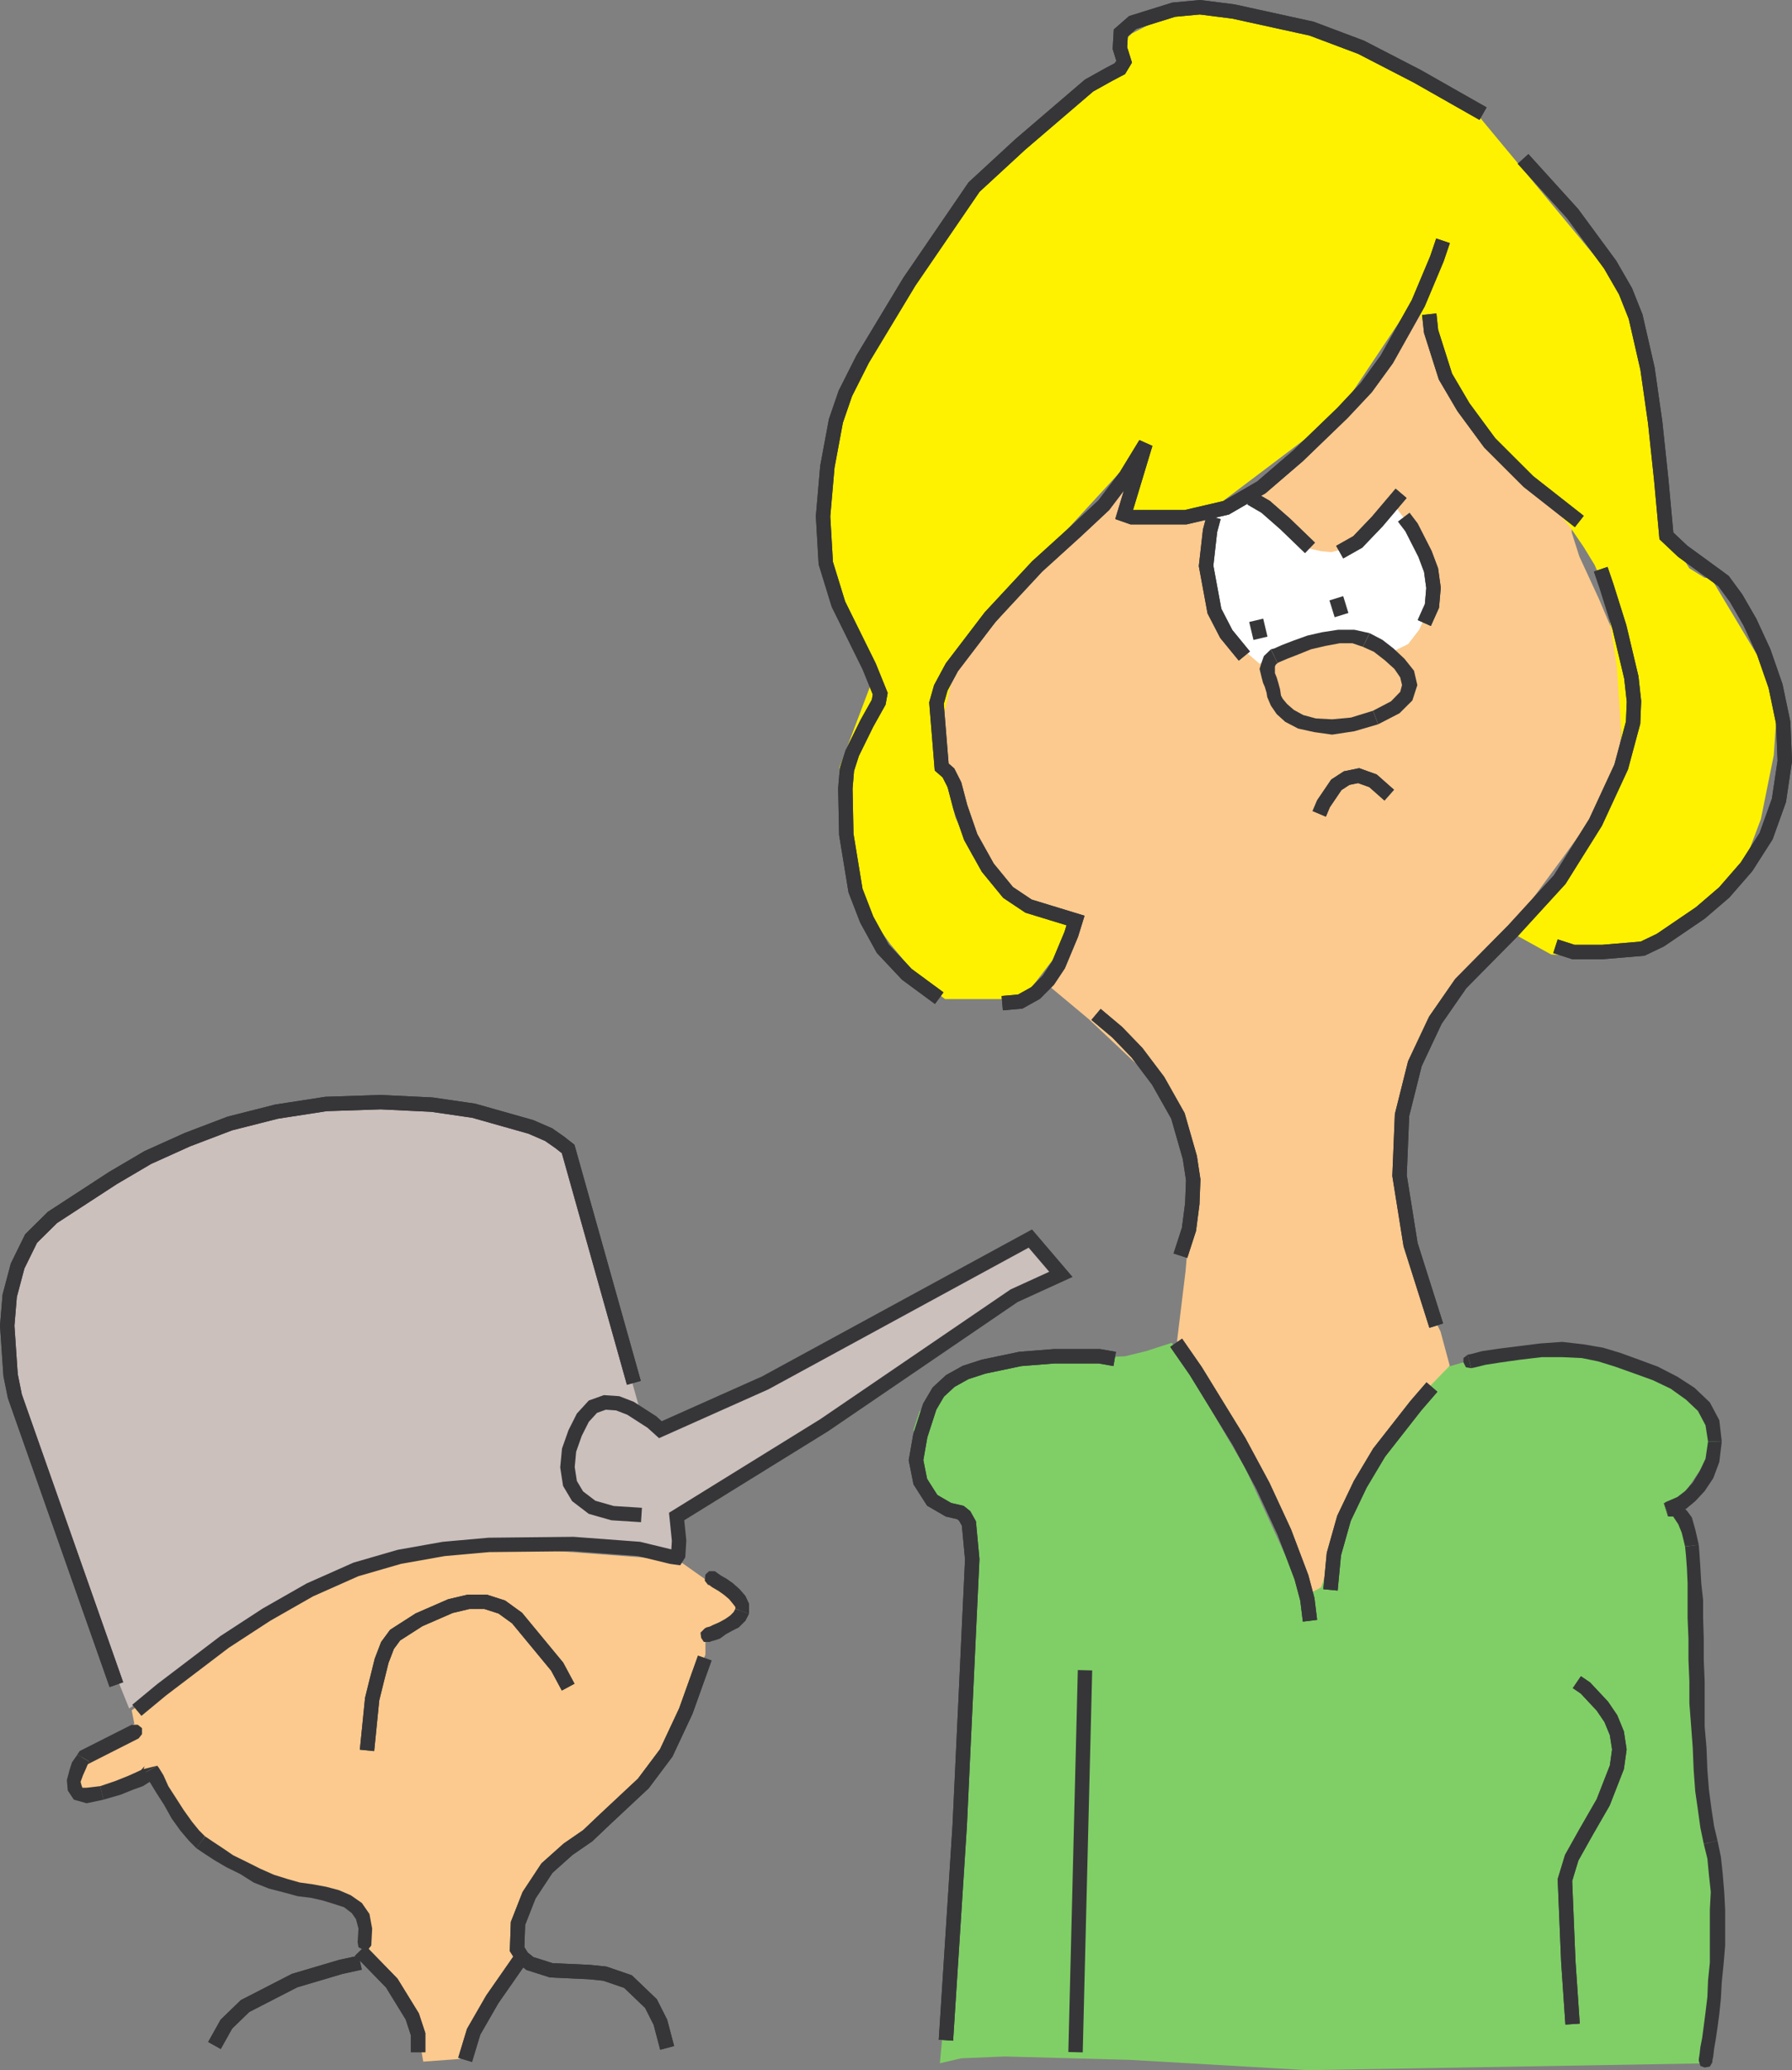
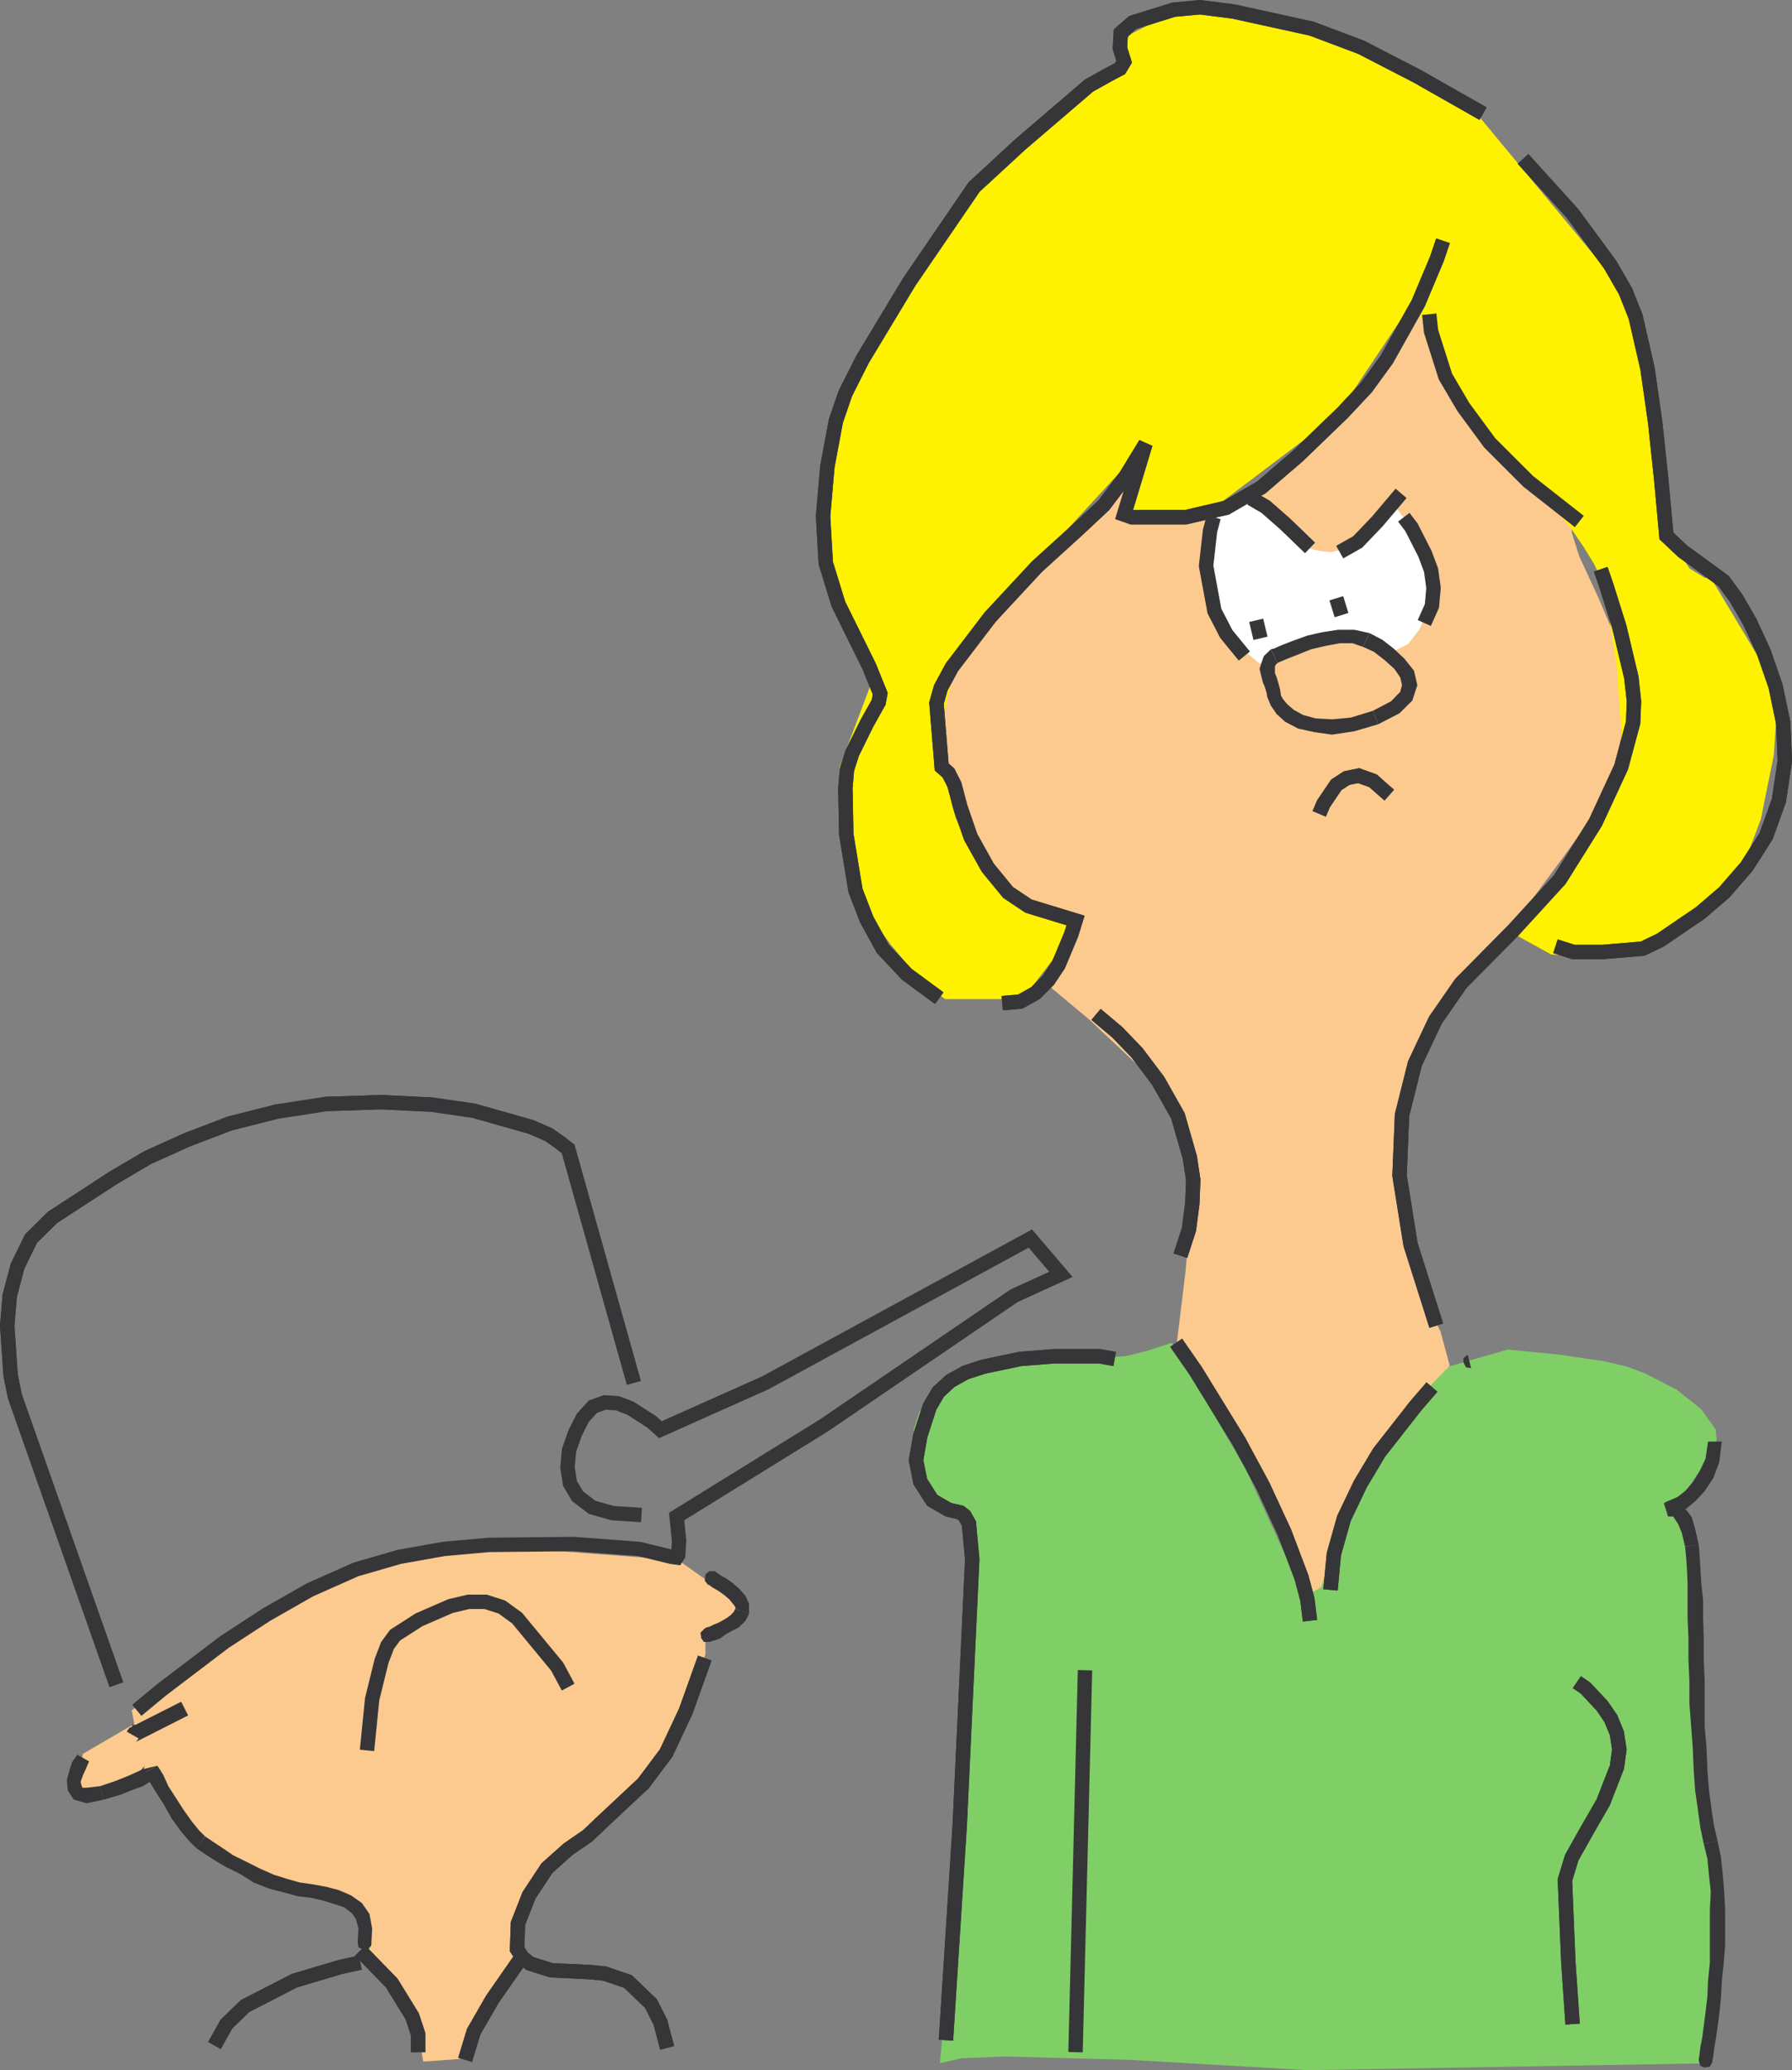
<svg xmlns="http://www.w3.org/2000/svg" width="150.959" height="174.341">
  <rect width="100%" height="100%" fill="#808080" stroke="none" />
  <path fill="#80cf66" d="m79.175 173.759 1.59-17.098.933-25.856-.21-1.574-.356-1.156-.801-.773-1.367-1.293-1.512-2.594-.492-3.012.492-1.52 1.152-1.292 1.801-1.078 1.938-.852 4.375-1.008 3.96-.433 2.43.074 1.668-.074 1.778-.434 2.164-.703 6.18 10.558 4.89 10.614 1.496-.719 3.734-9.895 6.543-8.418 5.457-1.57 4.375.434 3.813.566 1.86.442 1.511.566 2.652 1.363 2.086 1.653 1.22 1.726.073.852-.21.793-3.298 4.89.93 1.649.567 1.445.21 1.137 1.024 20.828.418 6.824.226 4.965-.078 2.789-.28 4.035-.079 3.149-33.906.582-14.938-.868-10.558-.285-3.66.153-1.801.418" />
  <path fill="#fcca8e" d="m11.093 144.036.226 1.137-4.324 2.523-.414 1.645.055 1.082.797.437 3.164-.875 1.859-.719 2.312 3.657 2.579 2.242 2.086 1.57 1.496.875 6.824 2.004 1.723.723.796.718.36 1.063.21 2.879 1 .648 1.009 1.004 1.078 1.649.949 1.953.492 1.726.285 1.645 3.09-.227 3.094-5.664 2.16-3.093-.082-.72-.074-1.8.36-2.14.437-1.083.718-.875 9.48-8.394 4.587-10.274v-1.722l1.953-.93.855-1.004v-.492l-.441-.516-4.66-3.297-15.293-1.152-5.465.793-4.812 1.004-4.375 1.5-4.59 2.594-5.25 3.508-6.254 4.398m88.062-31.102 9.836 16.868.797 4.68 1.496-.798 2.938-8.34 5.609-7.96 2.297-2.368-.777-2.882-2.032-4.09-1.21-4.516-.434-5.605.945-5.75 1.856-5.02 2.37-4.094 2.372-2.804 3.011-3.375 3.602-4.89 4.457-6.177.36-5.465-.079-2.421-.281-2.52-.59-2.602-1.004-2.37-1.652-3.579-.64-2.011V43.84l-8.68-7.977-3.528-7.754-.718-2.523-2.883 4.605-2.5 3.453-1.235 1.364-1.136.855-2.293 1.723-2.598 2.597-2.652 2.293-2.524 1.215-4.3.149-1.938-.149v-3.945l-5.383 5.668-10.992 12.437.57 7.391 1.153 3.66 1.086 2.8 1.21 1.938 4.813 3.446 2.73.433-2.293 5.465 3.43 2.863 6.18 5.817 1.308 3.035.852 2.574.438 2.219-.645 7.543-.719 5.898" />
  <path fill="#fff200" d="m119.034 25.38 3.887 8.191 5.594 6.383 3.675 4.324 1.215 1.781.926 1.516.59 1.363.566 2.524.719 4.664.363 5.304-.074 2.446-.437 2.164-.778 1.933-1.156 2.16-2.883 4.09-3.656 4.457 3.09 1.704 1.726.078 4.094-.36 2.445-.644 2.5-1.078 2.391-1.578 1.93-2.22 1.5-2.726 1.078-2.879 1.086-5.382.281-4.098-.074-1.645-5.465-9.12-.566-.075-1.286-.793-1.367-2.168-.797-4.375-.64-5.82-1.137-5.383-1.52-5.535-12.566-15.145-12.437-6.386-4.868-1.442-2.086-.508-2.086-.21-1.933-.075-1.594.285-2.289.868-1.652.855-.926.871-.305 1.29-.496.929-1.285 1.437-3.887 3.301-5.742 4.242-10.48 15.946-1.938 7.105-1.078 5.461-.23 2.234.156 1.497 2.574 5.972 1.875 3.942-2.879 7.62 1.156 10.485 3.164 4.375 2.582 3.094 2.008 1.512h6.535l4.457-5.817-6.746-3.738-1.957-2.594-1.418-3.164-1.078-4.152.074-4.38.852-3.6 1.367-2.805 1.363-1.86 12.356-13.433-.719 4.453 3.016.437 2.578-.078 2.086-.723 10.27-7.753 6.386-9.551" />
  <path fill="#fff" d="m106.108 55.9-2.007-1.727-1.364-1.653-.8-1.57-.282-7.332 3.528-1.652 2.878 2.086 2.293 2.16.93.207.871.078.856-.211 4.453-3.73 1.441 1.93 1.078 2.37.703 1.934.153.87-.078.724-1.211 2.652-.93 1.21-1.23.59-2.22-.59-1.003-.776-2.316.21-1.782.286-1.23.507-2.73 1.426" />
-   <path fill="#cbc0bc" d="m10.882 143.884-6.977-17.305-2.062-7.543-1.309-5.61-.285-3.507.719-2.164 1.574-3.012 1.309-1.648 1.722-1.727 2.219-1.648 2.805-1.594 3.296-1.422 3.602-1.152 7.32-1.727 6.25-.797 2.22-.133 1.444.078 6.309 1.364 3.453.93 2.082.855 1.004 1.23.797 1.723.644 2.293 4.891 17.383.211.433.566.703 1.29.36 2.027-.852 4.152-2.445 6.043-3.016 7.68-3.73 10.48-6.106 2.73 2.938-4.226 2.293-22.914 15.09-5.18 3.527.438 2.727-12.129-.871-3.394.148-5.383.723-5.742 1.289-2.504.797-2.086 1.003-9.266 6.106-5.82 4.016" />
  <path fill="none" stroke="#363639" stroke-width=".057" d="m11.526 144.036 2.082-1.723 5.309-4.035 3.527-2.297 3.657-2.086 3.886-1.726 3.66-1.059 3.735-.664 3.808-.34 7.11-.074 5.531.414 2.734.664.434.059.133-.211.074-1.211-.207-2.031 12.418-7.68 16.012-10.914 3.941-1.8-2.574-3.016-22.328 12.152-8.836 3.945-.719-.648-1.8-1.157-1.079-.417-1.082-.075-1.004.36-.851.93-.649 1.288-.508 1.438-.136 1.441.21 1.368.641 1.078 1.219.93 1.723.492 2.441.156" />
  <path fill="none" stroke="#363639" stroke-width="1.213" d="m11.526 144.036 2.082-1.723 5.309-4.035 3.527-2.297 3.657-2.086 3.886-1.726 3.66-1.059 3.735-.664 3.808-.34 7.11-.074 5.531.414 2.734.664.434.059.133-.211.074-1.211-.207-2.031 12.418-7.68 16.012-10.914 3.941-1.8-2.574-3.016-22.328 12.152-8.836 3.945-.719-.648-1.8-1.157-1.079-.417-1.082-.075-1.004.36-.851.93-.649 1.288-.508 1.438-.136 1.441.21 1.368.641 1.078 1.219.93 1.723.492 2.441.156" />
-   <path fill="#363639" d="m11.679 146.403.285-.36v-.507l-.36-.285h-.511l.586 1.152M7.51 148.34l-.21.282 4.379-2.219-.586-1.152-4.383 2.215-.203.304 1.004.57" />
+   <path fill="#363639" d="m11.679 146.403.285-.36v-.507l-.36-.285h-.511l.586 1.152l-.21.282 4.379-2.219-.586-1.152-4.383 2.215-.203.304 1.004.57" />
  <path fill="#363639" d="m8.436 150.423-1.136.132h-.36l-.074-.207-.078-.285.207-.566.23-.512.208-.496.078-.148-1.004-.57-.082.132-.36.512-.207.644-.226.852.074.875.512.773 1.082.305 1.422-.305-.285-1.136" />
  <path fill="#363639" d="m13.249 148.7-1.156.285.082-.21.074-.075-.156.133-.203.226-.442.207-.64.286-1.079.433-1.293.438.286 1.136 1.441-.418 1.078-.433.797-.285.57-.36.36-.363.132-.148.227-.211.074-.356-1.152.281 1-.566" />
  <path fill="#363639" d="m17.272 154.65-.496-.493-.586-.719-.718-1.004-.645-1.007-.648-1.004-.414-.926-.364-.59-.152-.207-1 .566.148.23.211.567.567.93.644 1.004.645 1.156.722 1.004.72.852.644.648.722-1.008" />
  <path fill="#363639" d="m25.249 158.536-1.004-.285-1.156-.36-1.156-.511-1.137-.57-1.156-.567-.856-.586-.871-.574-.64-.434-.723 1.008.64.434.875.57 1.008.59 1.153.566 1.136.719 1.293.512 1.309.34 1.137.308.148-1.16m6.027 5.309.075-1.422-.227-1.235-.64-.925-.93-.649-1.008-.434-1.078-.285-1.137-.207-1.082-.152-.148 1.16 1.078.129 1.007.227.926.285.875.285.645.492.355.512.211.797-.074 1.136 1.152.286m-1.152-.285.074.433.434.21h.36l.284-.358-1.152-.286" />
-   <path fill="none" stroke="#363639" stroke-width="1.213" d="m30.917 147.411.434-4.32.796-3.223.496-1.293.641-.871 2.012-1.29 2.652-1.155 1.52-.36h1.437l1.367.438 1.286.93 3.378 4.09.926 1.726" />
  <path fill="none" stroke="#363639" stroke-width="1.213" d="m30.917 147.411.434-4.32.796-3.223.496-1.293.641-.871 2.012-1.29 2.652-1.155 1.52-.36h1.437l1.367.438 1.286.93 3.378 4.09.926 1.726" />
  <path fill="#363639" d="M60.222 132.321h-.493l-.304.281-.055.516.281.36.57-1.157m2.879 3.586v-.855l-.3-.645-.492-.57-.57-.508-.512-.36-.497-.285-.3-.21-.207-.153-.57 1.156h.077l.282.207.496.286.508.359.418.36.359.44.156.208v.152l1.153.418" />
  <path fill="#363639" d="m59.788 138.278.148-.062.286-.075.433-.148.492-.363.516-.285.57-.286.567-.566.3-.586-1.152-.418-.156.281-.285.286-.41.285-.516.285-.512.222-.281.137-.285.074-.133.075.418 1.144m-.418-1.144-.36.363.055.437.227.344h.496l-.418-1.144" />
  <path fill="none" stroke="#363639" stroke-width="1.213" d="m59.37 139.638-1.594 4.457-1.652 3.527-1.93 2.574-3.242 3.031-1.441 1.368-1.649 1.136-1.785 1.594-1.512 2.29-.93 2.37-.077 2.16.441.703.64.512 1.801.57 3.223.149 1.29.133 1.948.668 1.938 1.855.793 1.57.57 2.16" />
  <path fill="none" stroke="#363639" stroke-width="1.213" d="m59.37 139.638-1.594 4.457-1.652 3.527-1.93 2.574-3.242 3.031-1.441 1.368-1.649 1.136-1.785 1.594-1.512 2.29-.93 2.37-.077 2.16.441.703.64.512 1.801.57 3.223.149 1.29.133 1.948.668 1.938 1.855.793 1.57.57 2.16m-25.855-8.187 2.656 2.73 1.726 2.805.493 1.5v1.516" />
  <path fill="none" stroke="#363639" stroke-width="1.213" d="m30.347 164.278 2.656 2.73 1.726 2.805.493 1.5v1.516m8.546-7.75-2.296 3.297-1.57 2.726-.72 2.371" />
  <path fill="none" stroke="#363639" stroke-width="1.213" d="m43.768 165.079-2.296 3.297-1.57 2.726-.72 2.371m-8.835-8.187-1.645.36-3.887 1.152-4.172 2.144-1.57 1.52-1.008 1.8" />
  <path fill="none" stroke="#363639" stroke-width="1.213" d="m30.347 165.286-1.645.36-3.887 1.152-4.172 2.144-1.57 1.52-1.008 1.8m75.836-57.816-1.289-.226h-3.808l-2.86.226-3.093.649-1.516.492-1.285.718-1.008.93-.723 1.23-.793 2.446-.36 2.062.36 1.805 1.004 1.574 1.367.793 1.004.23.36.286.36.644.28 3.012-1.058 22.48-1.157 18.024" />
  <path fill="none" stroke="#363639" stroke-width="1.213" d="m93.901 114.446-1.289-.226h-3.808l-2.86.226-3.093.649-1.516.492-1.285.718-1.008.93-.723 1.23-.793 2.446-.36 2.062.36 1.805 1.004 1.574 1.367.793 1.004.23.36.286.36.644.28 3.012-1.058 22.48-1.157 18.024m11.715-31.16-.797 32.168m8.477-59.746 1.645 2.37 3.656 5.95 2.011 3.735 1.801 3.886 1.442 3.809.496 1.855.222 1.805" />
  <path fill="none" stroke="#363639" stroke-width="1.213" d="m99.081 113.083 1.645 2.37 3.656 5.95 2.011 3.735 1.801 3.886 1.442 3.809.496 1.855.222 1.805m10.274-19.68-1.363 1.578-3.086 3.942-1.594 2.672-1.367 2.863-.852 3.016-.285 3.011" />
  <path fill="none" stroke="#363639" stroke-width="1.213" d="m120.628 116.813-1.363 1.578-3.086 3.942-1.594 2.672-1.367 2.863-.852 3.016-.285 3.011" />
  <path fill="#363639" d="m123.64 114.087-.36.285v.363l.211.414.438.074-.29-1.136" />
-   <path fill="#363639" d="m135.054 113.5-1.649-.284-1.804-.207-1.856.132-1.8.227-1.65.207-1.437.211-.851.227-.367.074.289 1.136.359-.074.852-.21 1.308-.204 1.649-.23 1.785-.211h1.719l1.667.078 1.368.281.418-1.152m9.988 7.902-.207-1.8-.797-1.497-1.29-1.23-1.437-.93-1.652-.851-1.594-.59-1.57-.57-1.441-.434-.418 1.152 1.422.442 1.59.566 1.578.57 1.511.719 1.293.926 1.004.949.64 1.211.212 1.367h1.156" />
  <path fill="#363639" d="m140.151 126.579.36 1.137.226-.055.492-.23.801-.36.778-.644.793-.852.722-1.082.512-1.363.207-1.727h-1.156l-.211 1.442-.508 1.078-.57.93-.645.722-.64.492-.516.227-.492.21-.075.075.36 1.137-.438-1.137" />
  <path fill="#363639" d="m143.108 130.106-.3-1.308-.286-1.008-.418-.567-.59-.511-.492-.133-.359-.152-.36.152h-.152l.438 1.137h.36l.152.23.285.434.285.703.281 1.156 1.156-.133" />
  <path fill="#363639" d="m144.683 155.009-.286-1.211-.23-1.516-.207-1.574-.129-1.649-.074-1.879-.156-1.777v-3.812l-.075-1.801v-1.797l-.054-1.727v-1.5l-.157-1.437-.074-1.293-.074-1.152-.059-.778-1.156.133.078.793.074 1.004.059 1.293v2.937l.074 1.727v1.797l.078 1.8v1.86l.149 1.953.133 1.777.078 1.88.133 1.8.226 1.574.207 1.496.285 1.364 1.157-.285" />
  <path fill="#363639" d="M144.249 173.68v-.132l.074-.36.074-.644.137-.797.149-1.004.152-1.137.133-1.308.074-1.368.152-1.496.133-1.59v-3.011l-.078-1.504-.133-1.59-.148-1.363-.285-1.367-1.157.285.305 1.234.129 1.363.156 1.438-.078 1.504v4.453l-.152 1.512-.055 1.367-.156 1.289-.149 1.156-.133 1.004-.152.777-.074.649-.059.355v.153l1.14.132m-1.14-.132.133.437.36.133.437-.078.21-.36-1.14-.132" />
  <path fill="none" stroke="#363639" stroke-width="1.213" d="m132.835 141.665.723.492 1.421 1.52.72 1.058.507 1.235.21 1.363-.21 1.5-1.152 2.953-1.442 2.504-1.21 2.16-.571 1.879.285 6.879.36 5.254" />
  <path fill="none" stroke="#363639" stroke-width="1.213" d="m132.835 141.665.723.492 1.421 1.52.72 1.058.507 1.235.21 1.363-.21 1.5-1.152 2.953-1.442 2.504-1.21 2.16-.571 1.879.285 6.879.36 5.254M92.331 85.43l1.781 1.497 1.664 1.726 1.785 2.367 1.668 2.957 1.004 3.504.285 1.88-.078 2.007-.28 2.16-.72 2.223" />
  <path fill="none" stroke="#363639" stroke-width="1.213" d="m92.331 85.43 1.781 1.497 1.664 1.726 1.785 2.367 1.668 2.957 1.004 3.504.285 1.88-.078 2.007-.28 2.16-.72 2.223m11.692-37.211.36-.852 1.081-1.593.871-.567 1.008-.207 1.211.434 1.367 1.21" />
  <path fill="none" stroke="#363639" stroke-width="1.213" d="m111.132 68.54.36-.852 1.081-1.593.871-.567 1.008-.207 1.211.434 1.367 1.21m1.227-23.405.648.851 1.137 2.234.512 1.368.207 1.496-.133 1.52-.645 1.44" />
-   <path fill="none" stroke="#363639" stroke-width="1.213" d="m118.257 43.56.648.851 1.137 2.234.512 1.368.207 1.496-.133 1.52-.645 1.44m-1.953-10.921-2.008 2.37-1.648 1.723-1.516.856" />
  <path fill="none" stroke="#363639" stroke-width="1.213" d="m118.03 41.548-2.008 2.37-1.648 1.723-1.516.856m-2.504-.359-2.086-2.012-1.644-1.442-1.234-.718" />
  <path fill="none" stroke="#363639" stroke-width="1.213" d="m110.354 46.138-2.086-2.012-1.644-1.442-1.234-.718m-3.149 1.594-.305 1.136-.335 2.957.703 3.809 1 1.933 1.52 1.856" />
-   <path fill="none" stroke="#363639" stroke-width="1.213" d="m102.241 43.56-.305 1.136-.335 2.957.703 3.809 1 1.933 1.52 1.856m15.577-28.789.153 1.441 1.21 3.809 1.516 2.578 2.219 3.012 3.246 3.242 4.297 3.375" />
  <path fill="none" stroke="#363639" stroke-width="1.213" d="m120.401 26.462.153 1.441 1.21 3.809 1.516 2.578 2.219 3.012 3.246 3.242 4.297 3.375m1.805 4.019.492 1.438 1.078 3.43 1.008 4.246.222 2.011-.074 1.801-1.004 3.73-2.16 4.665-3.015 4.816-3.883 4.246-4.453 4.508-2.145 3.094-1.723 3.656-1.082 4.324-.21 5.098.93 5.816 2.163 6.824" />
  <path fill="none" stroke="#363639" stroke-width="1.213" d="m134.847 47.938.492 1.438 1.078 3.43 1.008 4.246.222 2.011-.074 1.801-1.004 3.73-2.16 4.665-3.015 4.816-3.883 4.246-4.453 4.508-2.145 3.094-1.723 3.656-1.082 4.324-.21 5.098.93 5.816 2.163 6.824m.57-91.363-.515 1.52-1.57 3.734-2.657 4.738-1.726 2.371-2.008 2.141-3.734 3.602-3.09 2.656-2.957 1.719-3.43.8h-4.531l-.645-.226 1.801-5.957-1.668 2.734-1.855 2.445-2.372 2.215-3.238 2.938-3.945 4.246-3.238 4.246-.93 1.727-.363 1.285.437 5.383.57.496.508 1.004.496 1.878.871 2.52 1.438 2.578 1.71 2.086 1.723 1.152 3.961 1.211-.359 1.16-1.078 2.579-.856 1.289-1.078 1.082-1.289.718-1.515.133" />
  <path fill="none" stroke="#363639" stroke-width="1.213" d="m121.561 20.278-.515 1.52-1.57 3.734-2.657 4.738-1.726 2.371-2.008 2.141-3.734 3.602-3.09 2.656-2.957 1.719-3.43.8h-4.531l-.645-.226 1.801-5.957-1.668 2.734-1.855 2.445-2.372 2.215-3.238 2.938-3.945 4.246-3.238 4.246-.93 1.727-.363 1.285.437 5.383.57.496.508 1.004.496 1.878.871 2.52 1.438 2.578 1.71 2.086 1.723 1.152 3.961 1.211-.359 1.16-1.078 2.579-.856 1.289-1.078 1.082-1.289.718-1.515.133" />
  <path fill="none" stroke="#363639" stroke-width="1.213" d="m124.933 9.571-5.536-3.144-4.738-2.446-4.172-1.57-6.594-1.445-2.808-.356-2.215.207-3.453 1.078-1 .875-.074 1.285.355 1.137-.355.59-.934.492-1.668.93-5.797 4.965-3.886 3.582-5.457 7.98-3.946 6.54-1.441 2.859-.797 2.316-.719 3.863-.363 4.176.23 3.938 1.063 3.453 2.594 5.25.93 2.293-.13.719-1.007 1.8-1.23 2.504-.438 1.363-.133 1.59.078 3.868.777 4.738.946 2.445 1.343 2.445 2.032 2.16 2.73 2.012" />
  <path fill="none" stroke="#363639" stroke-width="1.213" d="m124.933 9.571-5.536-3.144-4.738-2.446-4.172-1.57-6.594-1.445-2.808-.356-2.215.207-3.453 1.078-1 .875-.074 1.285.355 1.137-.355.59-.934.492-1.668.93-5.797 4.965-3.886 3.582-5.457 7.98-3.946 6.54-1.441 2.859-.797 2.316-.719 3.863-.363 4.176.23 3.938 1.063 3.453 2.594 5.25.93 2.293-.13.719-1.007 1.8-1.23 2.504-.438 1.363-.133 1.59.078 3.868.777 4.738.946 2.445 1.343 2.445 2.032 2.16 2.73 2.012m49.184-70.679 4.172 4.605 3.164 4.3 1.293 2.24.851 2.14 1.004 4.379.645 4.53.511 4.817.434 4.735 1.367 1.289 2.578 1.879.871.64 1.063 1.446 1.156 2.004 1.156 2.503 1.004 2.887.645 3.086.133 3.223-.493 3.316-1.082 3.016-1.648 2.578-1.879 2.16-2.008 1.723-3.37 2.293-1.497.718-3.395.286h-2.43l-1.515-.489" />
  <path fill="none" stroke="#363639" stroke-width="1.213" d="m128.304 13.384 4.172 4.605 3.164 4.3 1.293 2.24.851 2.14 1.004 4.379.645 4.53.511 4.817.434 4.735 1.367 1.289 2.578 1.879.871.64 1.063 1.446 1.156 2.004 1.156 2.503 1.004 2.887.645 3.086.133 3.223-.493 3.316-1.082 3.016-1.648 2.578-1.879 2.16-2.008 1.723-3.37 2.293-1.497.718-3.395.286h-2.43l-1.515-.489" />
  <path fill="#363639" d="m115.378 53.321-1.285-.285h-1.367l-1.364.21-1.23.282-1.219.438-.926.359-.644.285-.285.074.566 1.157.137-.075.664-.285.926-.36 1.078-.437 1.218-.285 1.211-.226h1.078l.875.3.567-1.152" />
  <path fill="#363639" d="m116.097 60.997 1.8-.93 1.082-1.078.418-1.293-.28-1.21-.802-1.005-.925-.87-.93-.723-1.082-.567-.567 1.152.926.418.93.723.797.719.492.719.152.644-.152.567-.777.8-1.516.793.434 1.14" />
  <path fill="#363639" d="m106.753 58.704.305.719.492.718.718.649 1.083.566 1.363.301 1.5.211 1.879-.285 2.004-.586-.434-1.14-1.855.573-1.594.149-1.367-.074-1.059-.285-.797-.438-.566-.492-.364-.438-.152-.28-.207-.36-.434-.153-.363.204-.152.44" />
  <path fill="#363639" d="m107.058 54.684-.075.075-.515.492-.207.59-.153.492.153.644.133.516.156.36.148.492.055.359 1.156-.133-.074-.512-.133-.492-.152-.515-.149-.36v-.566l.075-.153.226-.207-.078.075-.566-1.157" />
  <path fill="none" stroke="#363639" stroke-width="1.213" d="m105.823 52.24.36 1.515m6.39-3.371.438 1.418M9.804 141.876 1.253 117.59l-.36-1.778-.285-4.172.211-2.52.664-2.503 1.137-2.313 1.8-1.777 5.098-3.32 2.938-1.727 3.316-1.496 3.586-1.367 3.942-1 4.168-.645 4.605-.152 4.301.207 3.527.512 4.817 1.363 1.496.649.926.644.722.567 5.535 19.695" />
  <path fill="none" stroke="#363639" stroke-width="1.213" d="M9.804 141.876 1.253 117.59l-.36-1.778-.285-4.172.211-2.52.664-2.503 1.137-2.313 1.8-1.777 5.098-3.32 2.938-1.727 3.316-1.496 3.586-1.367 3.942-1 4.168-.645 4.605-.152 4.301.207 3.527.512 4.817 1.363 1.496.649.926.644.722.567 5.535 19.695" />
</svg>